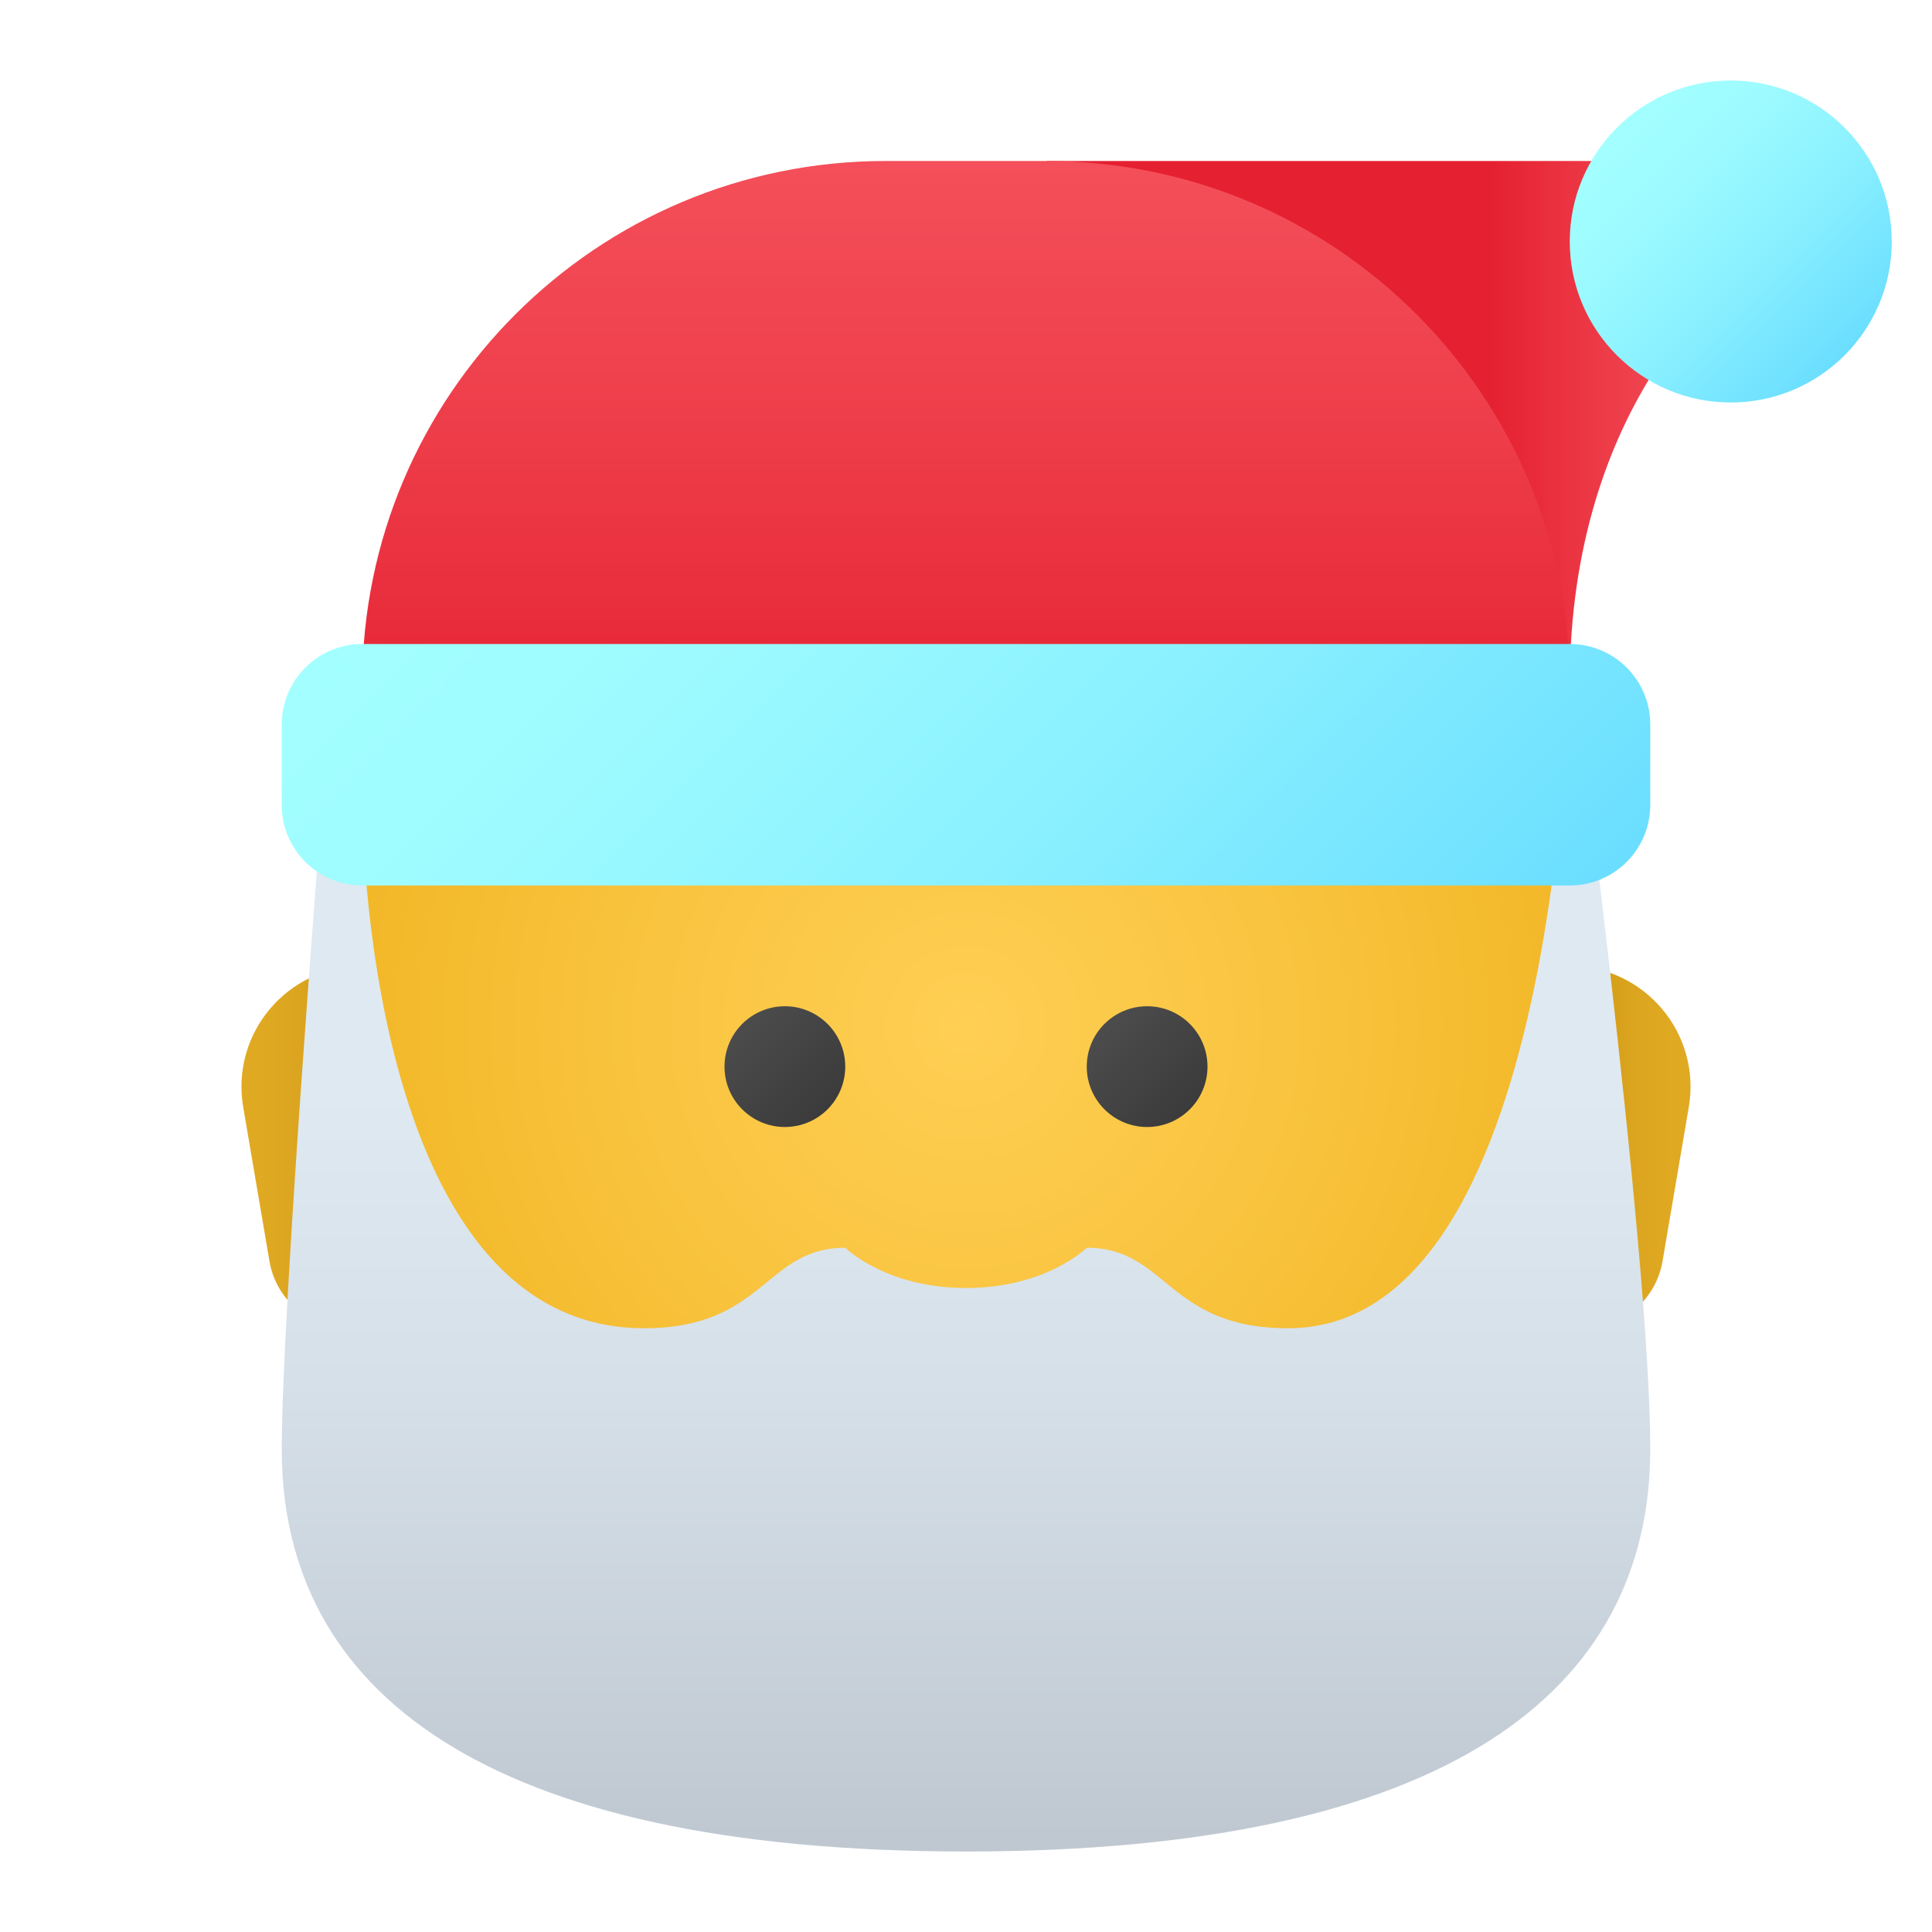
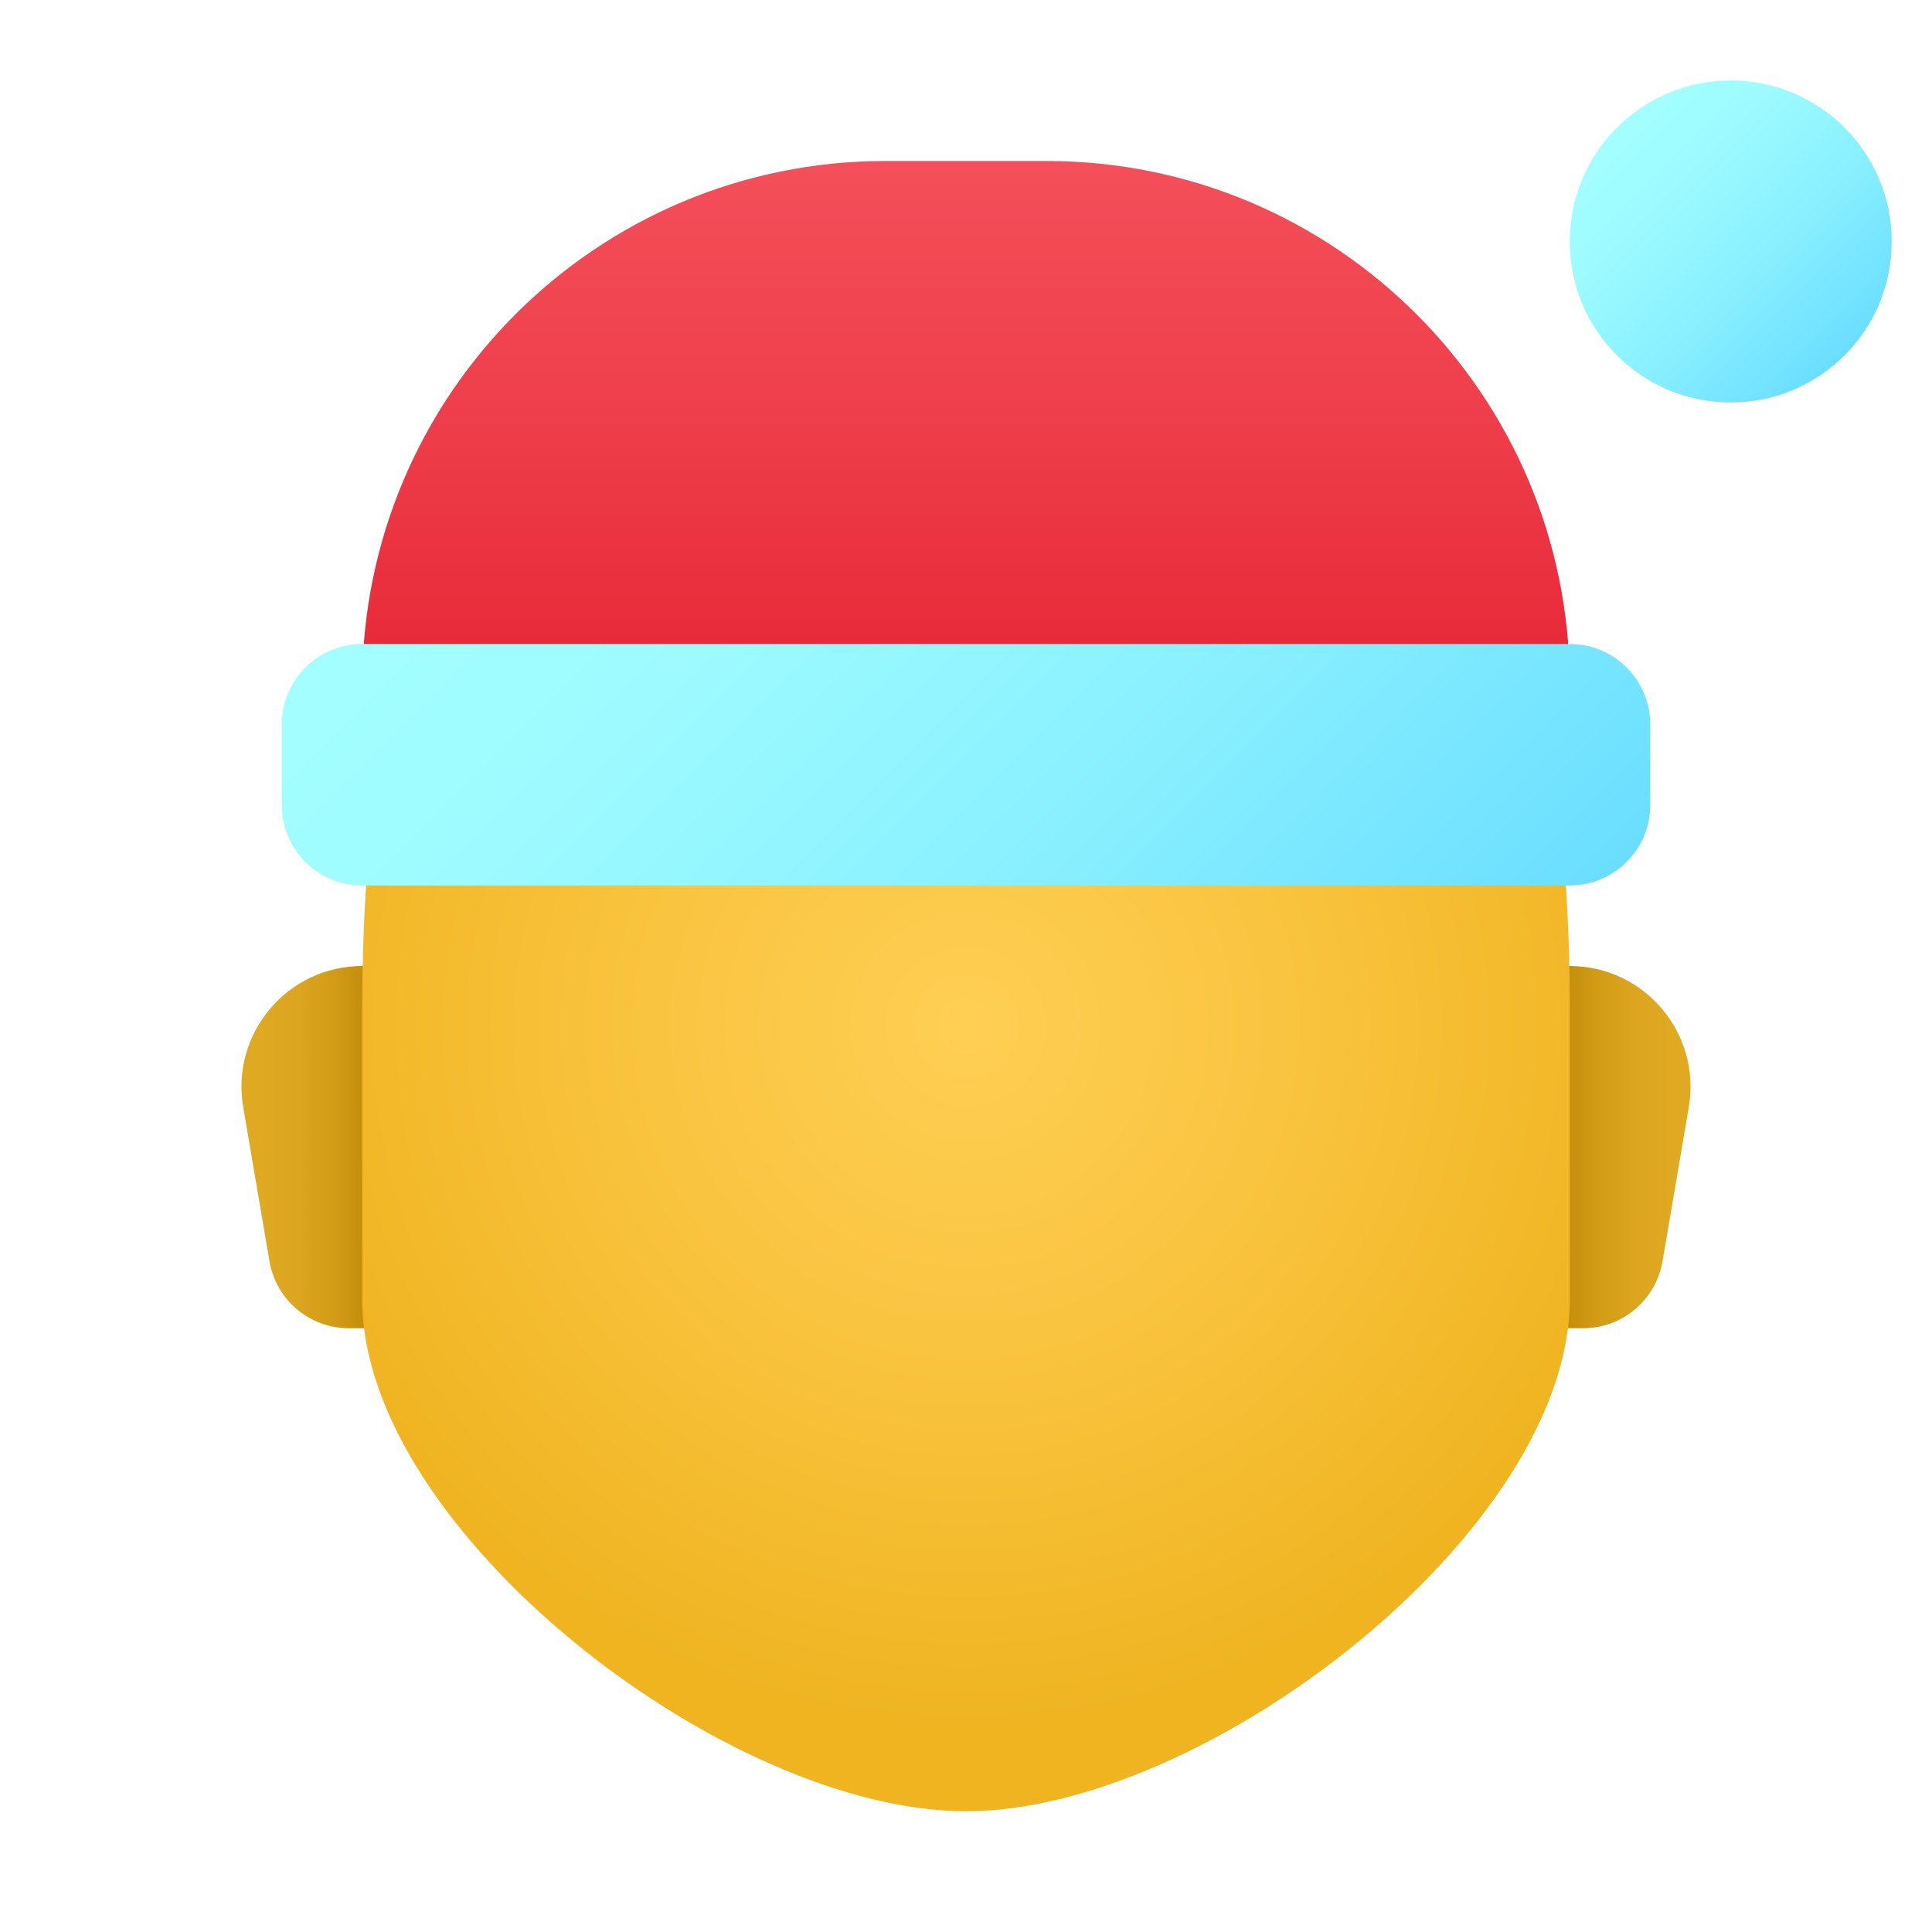
<svg xmlns="http://www.w3.org/2000/svg" viewBox="0 0 48 48" width="50px" height="50px">
  <linearGradient id="MCQ_eP0I7W0wRSXuHe8Dna" x1="42.594" x2="36.949" y1="10.5" y2="10.5" gradientUnits="userSpaceOnUse">
    <stop offset="0" stop-color="#f44f5a" />
    <stop offset=".443" stop-color="#ee3d4a" />
    <stop offset="1" stop-color="#e52030" />
  </linearGradient>
-   <path fill="url(#MCQ_eP0I7W0wRSXuHe8Dna)" d="M43,7c0,0-4,3-4,10L26,4h17V7z" />
  <linearGradient id="MCQ_eP0I7W0wRSXuHe8Dnb" x1="39.001" x2="41.528" y1="28.5" y2="28.5" gradientUnits="userSpaceOnUse">
    <stop offset="0" stop-color="#c48f0c" />
    <stop offset=".251" stop-color="#d19b16" />
    <stop offset=".619" stop-color="#dca51f" />
    <stop offset="1" stop-color="#e0a922" />
  </linearGradient>
  <path fill="url(#MCQ_eP0I7W0wRSXuHe8Dnb)" d="M38.999,24H38v9h1.333c0.975,0,1.808-0.703,1.972-1.664l0.653-3.832 C42.269,25.672,40.857,24,38.999,24z" />
  <linearGradient id="MCQ_eP0I7W0wRSXuHe8Dnc" x1="-64.999" x2="-62.472" y1="28.5" y2="28.5" gradientTransform="matrix(-1 0 0 1 -56 0)" gradientUnits="userSpaceOnUse">
    <stop offset="0" stop-color="#c48f0c" />
    <stop offset=".251" stop-color="#d19b16" />
    <stop offset=".619" stop-color="#dca51f" />
    <stop offset="1" stop-color="#e0a922" />
  </linearGradient>
  <path fill="url(#MCQ_eP0I7W0wRSXuHe8Dnc)" d="M9.001,24H10v9H8.667c-0.975,0-1.808-0.703-1.972-1.664l-0.653-3.832 C5.731,25.672,7.143,24,9.001,24z" />
  <radialGradient id="MCQ_eP0I7W0wRSXuHe8Dnd" cx="24" cy="25.5" r="17.396" gradientUnits="userSpaceOnUse">
    <stop offset="0" stop-color="#ffcf54" />
    <stop offset=".46" stop-color="#f9c43f" />
    <stop offset="1" stop-color="#f0b421" />
  </radialGradient>
  <path fill="url(#MCQ_eP0I7W0wRSXuHe8Dnd)" d="M24,6C16.598,6,9,9,9,25c0,1.281,0,5.92,0,7.288C9,38,18,45,24,45s15-7,15-12.712 c0-1.368,0-6.007,0-7.288C39,9,31.402,6,24,6z" />
  <linearGradient id="MCQ_eP0I7W0wRSXuHe8Dne" x1="24" x2="24" y1="4.053" y2="18.986" gradientUnits="userSpaceOnUse">
    <stop offset="0" stop-color="#f44f5a" />
    <stop offset=".443" stop-color="#ee3d4a" />
    <stop offset="1" stop-color="#e52030" />
  </linearGradient>
  <path fill="url(#MCQ_eP0I7W0wRSXuHe8Dne)" d="M26,4h-4C14.82,4,9,9.82,9,17v0h30v0C39,9.82,33.18,4,26,4z" />
  <linearGradient id="MCQ_eP0I7W0wRSXuHe8Dnf" x1="40.186" x2="46.282" y1="3.186" y2="9.282" gradientUnits="userSpaceOnUse">
    <stop offset="0" stop-color="#a3ffff" />
    <stop offset=".223" stop-color="#9dfbff" />
    <stop offset=".53" stop-color="#8bf1ff" />
    <stop offset=".885" stop-color="#6ee0ff" />
    <stop offset="1" stop-color="#63daff" />
  </linearGradient>
  <circle cx="43" cy="6" r="4" fill="url(#MCQ_eP0I7W0wRSXuHe8Dnf)" />
  <linearGradient id="MCQ_eP0I7W0wRSXuHe8Dng" x1="24" x2="24" y1="27.077" y2="45.62" gradientUnits="userSpaceOnUse">
    <stop offset="0" stop-color="#dfe9f2" />
    <stop offset=".391" stop-color="#d6e0e9" />
    <stop offset="1" stop-color="#bfc8d1" />
  </linearGradient>
-   <path fill="url(#MCQ_eP0I7W0wRSXuHe8Dng)" d="M39,16c0,0,0,17-7,17c-3,0-3-2-5-2c0,0-1,1-3,1s-3-1-3-1c-2,0-2,2-5,2c-7,0-7-13-7-13H8 c0,0-1,12.55-1,16c0,6,5,10,17,10s17-4,17-10C41,31,39,16,39,16z" />
  <linearGradient id="MCQ_eP0I7W0wRSXuHe8Dnh" x1="14.632" x2="34.924" y1="9.632" y2="29.924" gradientUnits="userSpaceOnUse">
    <stop offset="0" stop-color="#a3ffff" />
    <stop offset=".223" stop-color="#9dfbff" />
    <stop offset=".53" stop-color="#8bf1ff" />
    <stop offset=".885" stop-color="#6ee0ff" />
    <stop offset="1" stop-color="#63daff" />
  </linearGradient>
  <path fill="url(#MCQ_eP0I7W0wRSXuHe8Dnh)" d="M39,22H9c-1.105,0-2-0.895-2-2v-2c0-1.105,0.895-2,2-2h30c1.105,0,2,0.895,2,2v2 C41,21.105,40.105,22,39,22z" />
  <linearGradient id="MCQ_eP0I7W0wRSXuHe8Dni" x1="27.538" x2="29.559" y1="25.538" y2="27.559" gradientUnits="userSpaceOnUse">
    <stop offset="0" stop-color="#4b4b4b" />
    <stop offset="1" stop-color="#3b3b3b" />
  </linearGradient>
-   <circle cx="28.5" cy="26.5" r="1.5" fill="url(#MCQ_eP0I7W0wRSXuHe8Dni)" />
  <linearGradient id="MCQ_eP0I7W0wRSXuHe8Dnj" x1="18.538" x2="20.559" y1="25.538" y2="27.559" gradientUnits="userSpaceOnUse">
    <stop offset="0" stop-color="#4b4b4b" />
    <stop offset="1" stop-color="#3b3b3b" />
  </linearGradient>
-   <circle cx="19.5" cy="26.5" r="1.5" fill="url(#MCQ_eP0I7W0wRSXuHe8Dnj)" />
</svg>